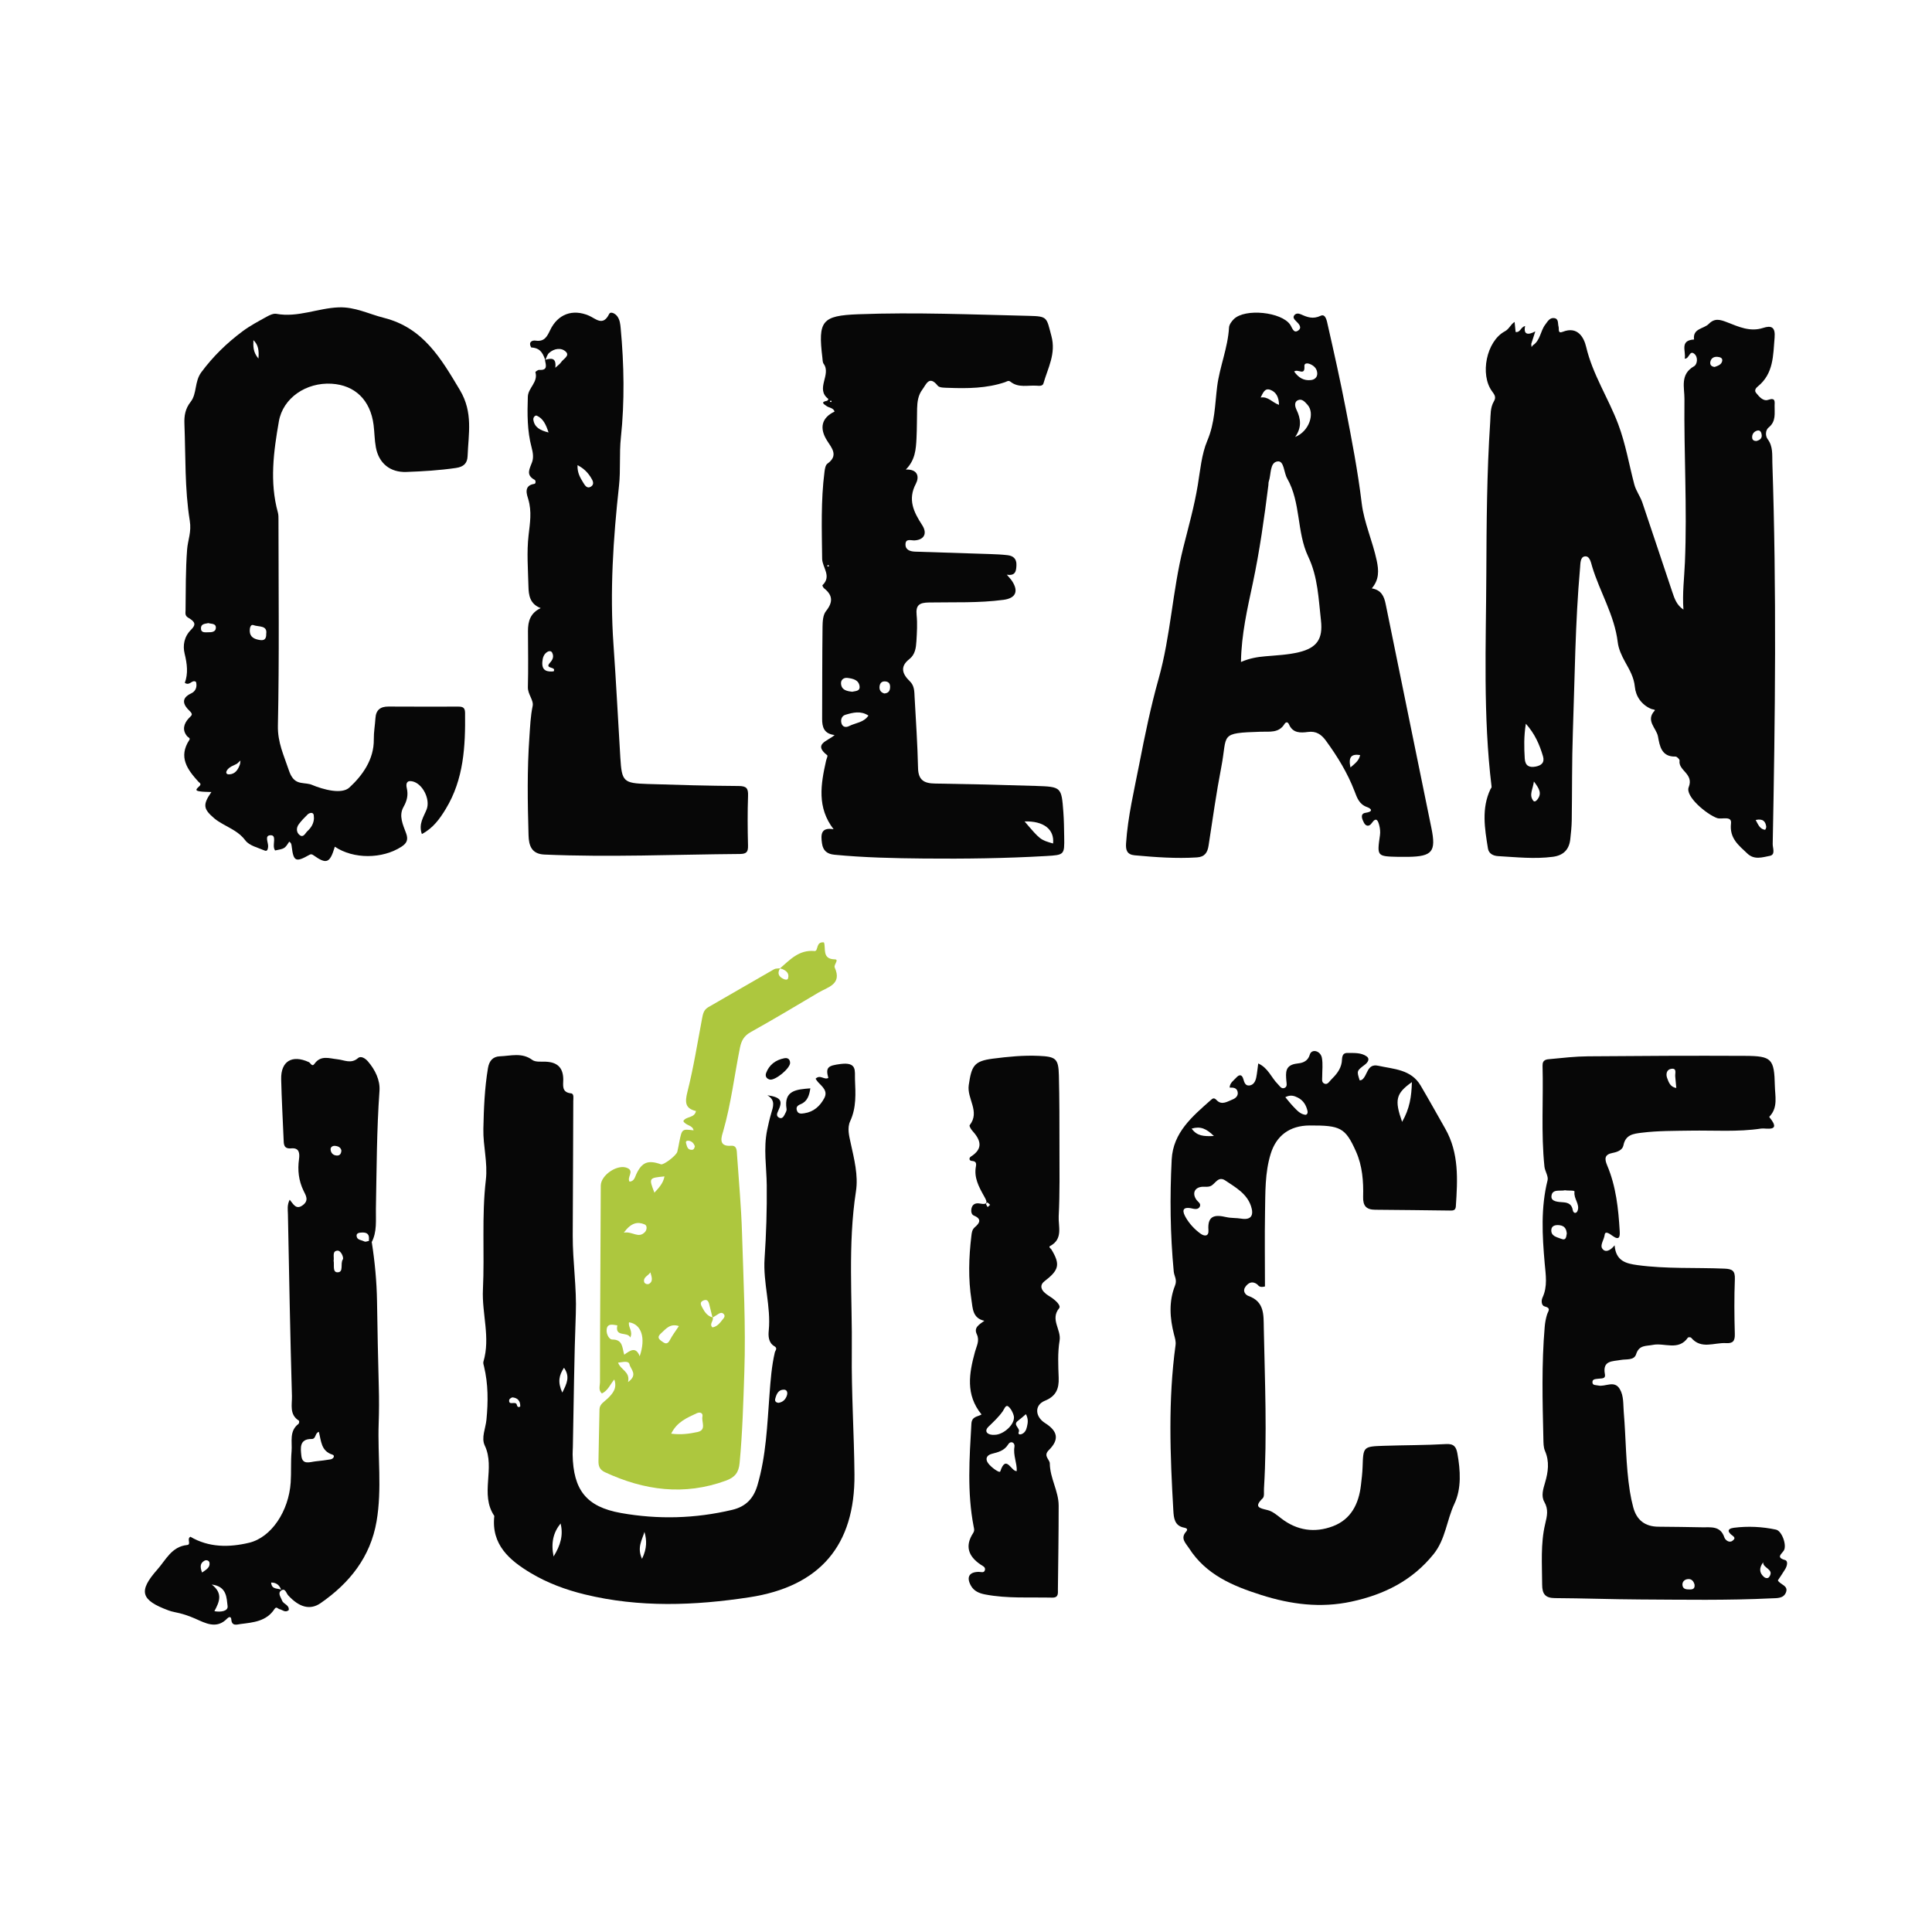
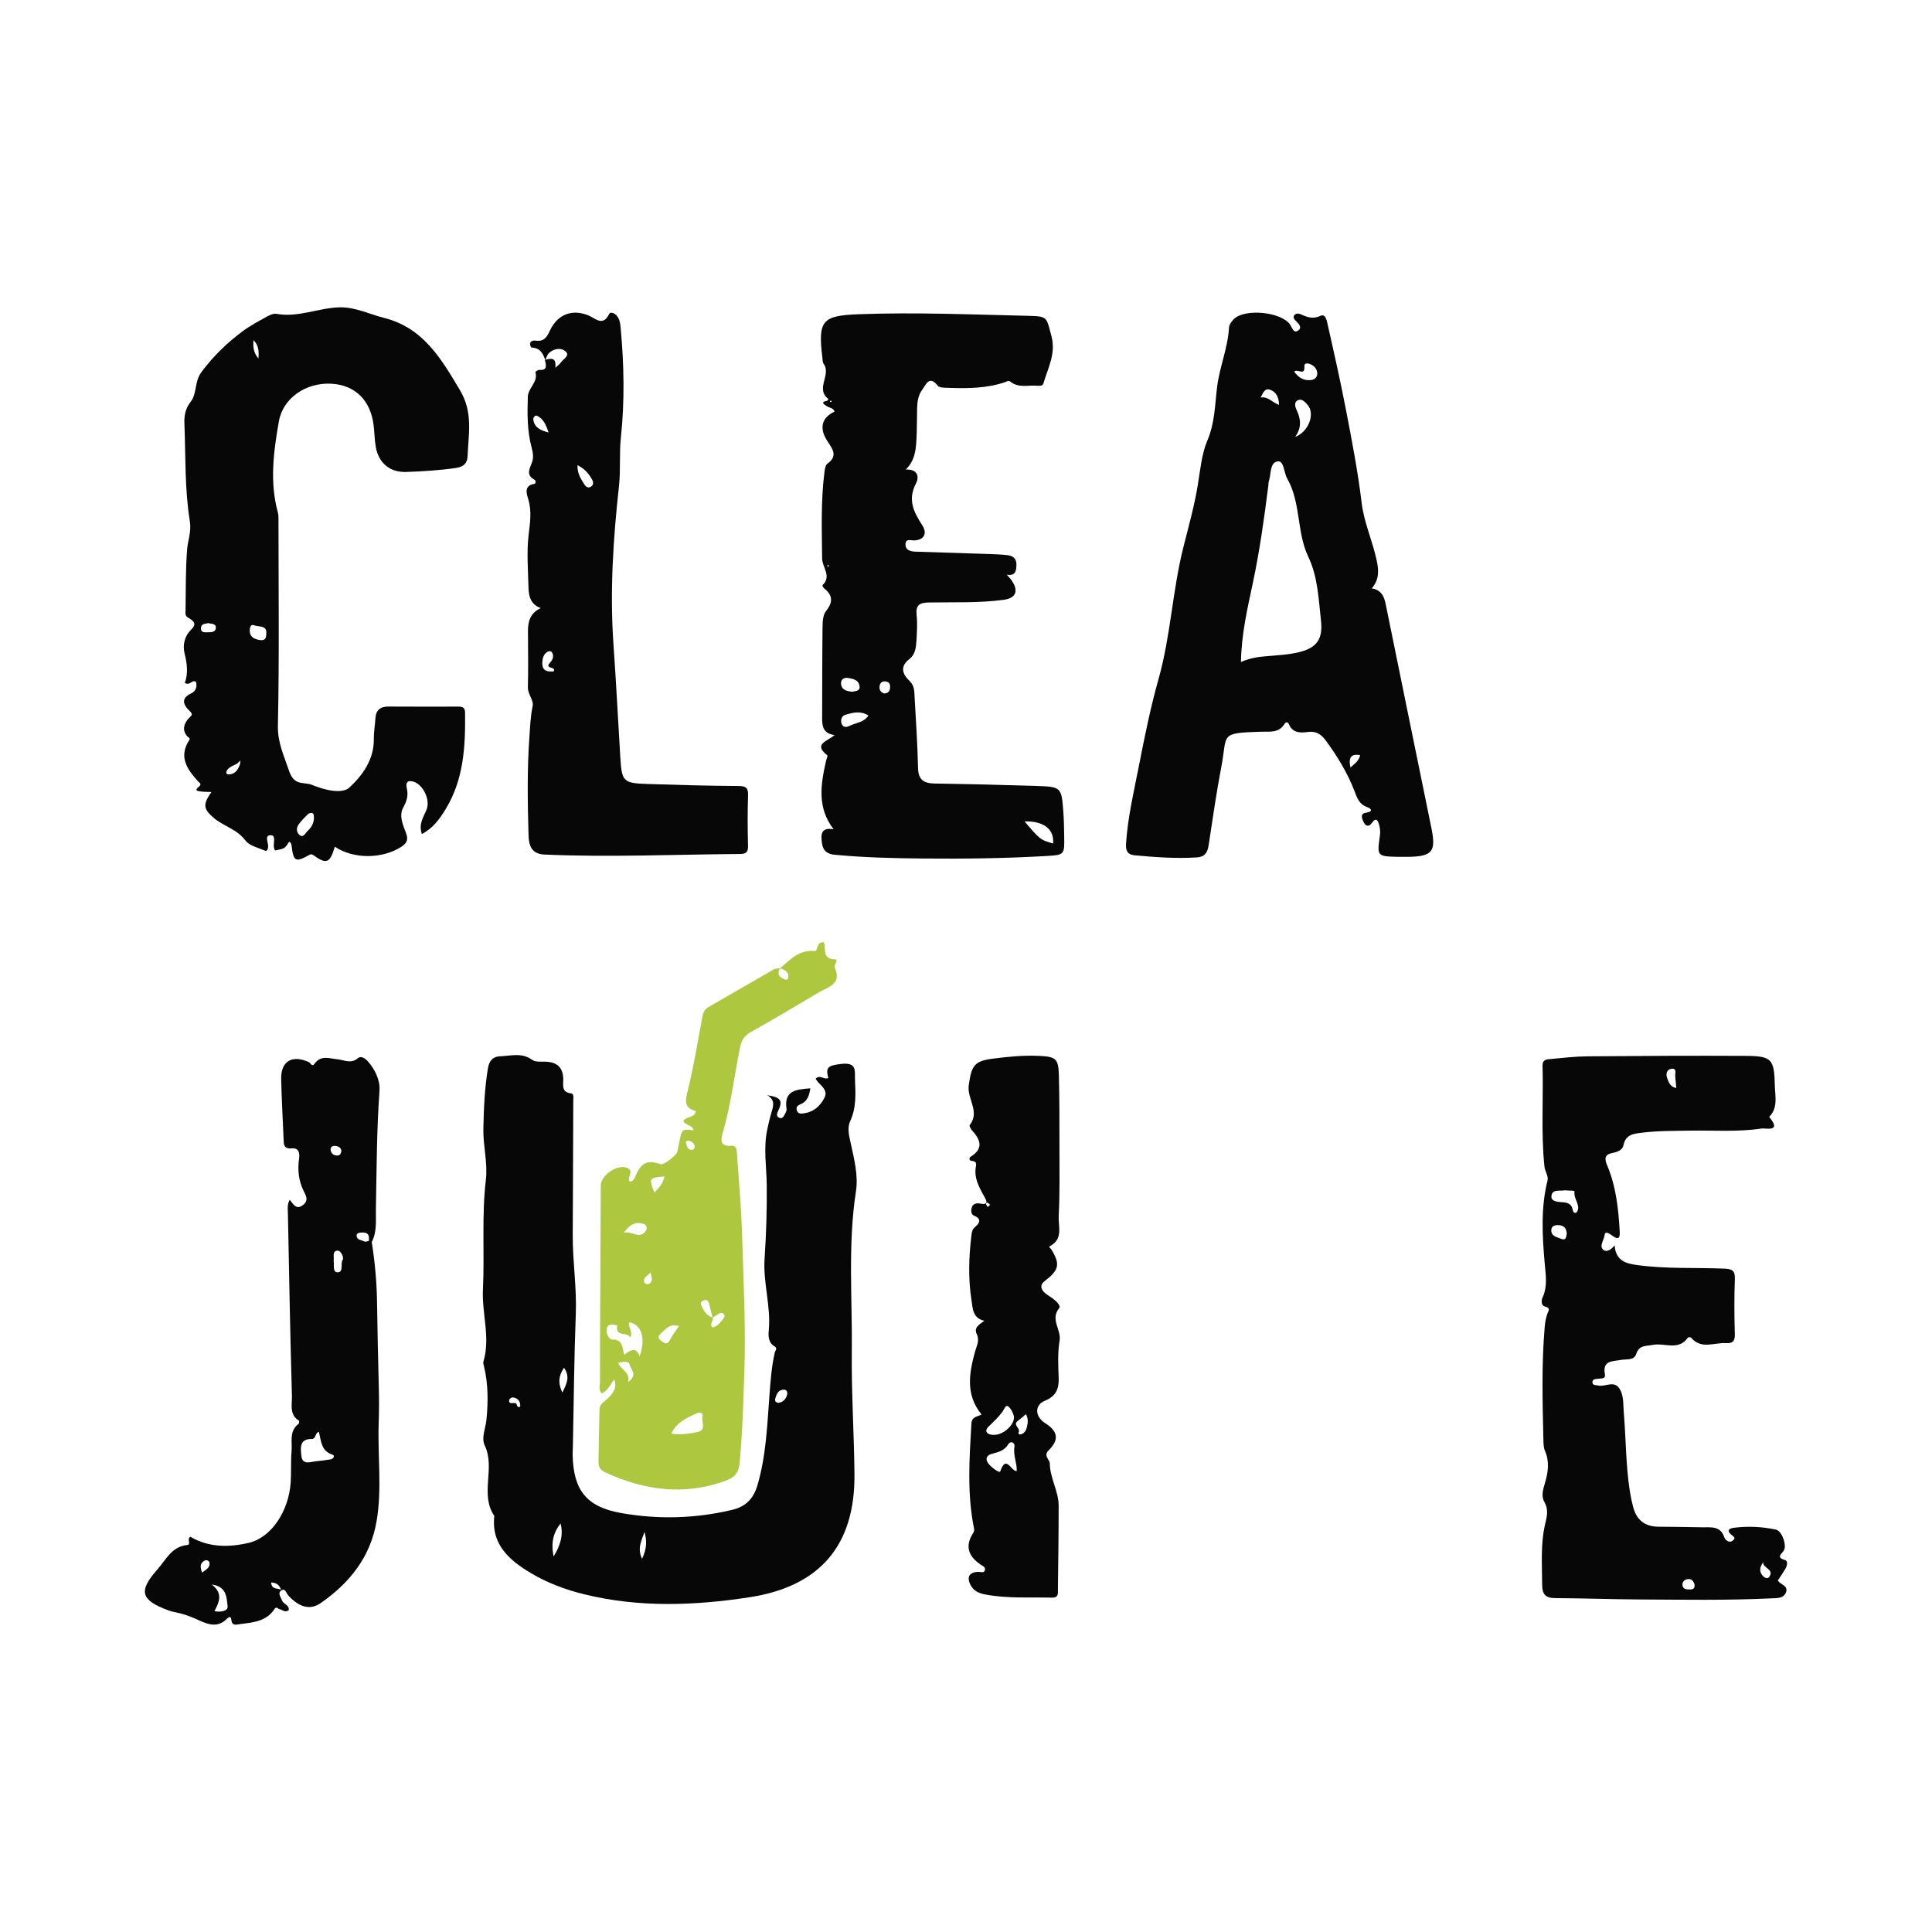
<svg xmlns="http://www.w3.org/2000/svg" version="1.1" id="Layer_1" x="0px" y="0px" width="200px" height="200px" viewBox="0 0 200 200" enable-background="new 0 0 200 200" xml:space="preserve">
  <g>
-     <path fill="#070707" d="M158.675,35.751c0.783-0.503,0.779-1.478,1.288-2.146c0.233-0.305,0.437-0.707,0.873-0.679   c0.553,0.036,0.403,0.553,0.507,0.897c0.068,0.226-0.115,0.744,0.429,0.527c1.551-0.618,2.199,0.594,2.426,1.559   c0.674,2.864,2.3,5.298,3.318,8.001c0.77,2.045,1.118,4.166,1.669,6.249c0.171,0.647,0.61,1.219,0.828,1.86   c1.05,3.082,2.057,6.178,3.101,9.262c0.225,0.664,0.444,1.358,1.154,1.822c-0.123-1.66,0.086-3.274,0.154-4.894   c0.238-5.631-0.11-11.261-0.049-16.891c0.013-1.177-0.49-2.563,0.996-3.404c0.334-0.189,0.444-0.94,0.028-1.283   c-0.513-0.424-0.514,0.531-0.996,0.496c0.159-0.752-0.569-1.891,0.965-1.982c-0.151-1.163,1.003-1.085,1.522-1.611   c0.616-0.625,1.171-0.457,1.928-0.162c1.157,0.451,2.354,1.012,3.693,0.576c0.862-0.281,1.288-0.093,1.196,1.001   c-0.156,1.851-0.095,3.723-1.735,5.055c-0.165,0.134-0.405,0.391-0.184,0.664c0.326,0.402,0.739,0.905,1.259,0.724   c0.767-0.266,0.668,0.196,0.66,0.601c-0.015,0.795,0.169,1.627-0.612,2.256c-0.355,0.285-0.349,0.887-0.113,1.201   c0.578,0.769,0.465,1.627,0.493,2.465c0.442,13.152,0.294,26.305,0.036,39.457c-0.008,0.413,0.313,1.108-0.296,1.225   c-0.754,0.145-1.6,0.45-2.323-0.234c-0.908-0.859-1.876-1.581-1.697-3.127c0.096-0.827-0.962-0.381-1.441-0.549   c-1.069-0.375-3.318-2.245-2.94-3.193c0.564-1.415-1.099-1.704-0.944-2.759c0.018-0.122-0.277-0.419-0.42-0.415   c-1.459,0.046-1.64-1.108-1.814-2.073c-0.157-0.87-1.314-1.64-0.346-2.679c0.113-0.122-0.228-0.125-0.362-0.182   c-1.004-0.43-1.593-1.309-1.686-2.275c-0.098-1.013-0.553-1.763-1.009-2.587c-0.349-0.63-0.679-1.334-0.763-2.036   c-0.337-2.807-1.856-5.199-2.652-7.841c-0.125-0.416-0.238-1.108-0.749-1.05c-0.494,0.057-0.46,0.735-0.5,1.185   c-0.505,5.655-0.546,11.332-0.745,17.001c-0.107,3.049-0.071,6.104-0.117,9.155c-0.01,0.643-0.081,1.286-0.15,1.926   c-0.117,1.083-0.703,1.688-1.809,1.833c-1.894,0.248-3.777,0.036-5.663-0.071c-0.49-0.028-0.963-0.241-1.052-0.792   c-0.332-2.064-0.691-4.137,0.263-6.147c0.043-0.091,0.13-0.108,0.109-0.279c-0.889-7.317-0.572-14.668-0.54-22.007   c0.023-5.243,0.052-10.489,0.402-15.726c0.049-0.726-0.004-1.476,0.385-2.133c0.25-0.421,0.068-0.68-0.186-1.022   c-1.29-1.738-0.591-5.204,1.316-6.221c0.466-0.248,0.582-0.707,1.01-0.973c0.036,0.363,0.07,0.693,0.105,1.042   c0.5,0.079,0.512-0.509,0.984-0.617c-0.189,0.889,0.281,0.97,1.053,0.555c-0.187,0.58-0.303,0.939-0.419,1.299   c0.011,0.108,0.021,0.215,0.031,0.323C158.589,35.87,158.632,35.81,158.675,35.751z M157.955,74.919   c-0.212,1.316-0.182,2.459-0.114,3.607c0.045,0.761,0.475,0.955,1.13,0.83c0.581-0.111,0.956-0.406,0.757-1.076   C159.376,77.095,158.899,75.976,157.955,74.919z M158.789,80.901c-0.111,0.827-0.524,1.378-0.073,1.981   c0.14,0.187,0.323,0.019,0.421-0.104C159.643,82.148,159.352,81.638,158.789,80.901z M177.502,37.987   c0.323-0.119,0.69-0.225,0.776-0.599c0.079-0.342-0.228-0.423-0.486-0.447c-0.394-0.036-0.681,0.156-0.744,0.548   C177,37.787,177.195,37.959,177.502,37.987z M181.838,45.652c0.32-0.092,0.567-0.25,0.534-0.614   c-0.024-0.262-0.145-0.546-0.457-0.465c-0.347,0.09-0.569,0.379-0.53,0.763C181.41,45.577,181.614,45.661,181.838,45.652z    M181.747,84.884c0.268,0.496,0.43,0.942,0.97,1.018c0.028,0.004,0.137-0.214,0.123-0.317   C182.77,85.045,182.514,84.717,181.747,84.884z" />
    <path fill="#070707" d="M79.437,113.38c1.412,0.21,1.62,0.566,1.116,1.629c-0.124,0.262-0.206,0.504,0.063,0.673   c0.29,0.182,0.479-0.032,0.599-0.277c0.094-0.192,0.239-0.416,0.21-0.601c-0.308-1.939,1.025-2.025,2.461-2.14   c-0.107,0.723-0.299,1.356-1,1.639c-0.358,0.145-0.498,0.323-0.389,0.66c0.124,0.382,0.468,0.324,0.76,0.282   c0.975-0.141,1.637-0.745,2.074-1.57c0.392-0.742-0.207-1.181-0.643-1.649c-0.103-0.111-0.18-0.246-0.259-0.358   c0.483-0.468,0.866,0.145,1.319-0.076c-0.304-1.108-0.027-1.281,1.256-1.447c1.759-0.227,1.467,0.727,1.504,1.606   c0.061,1.451,0.154,2.907-0.494,4.304c-0.334,0.72-0.112,1.533,0.052,2.288c0.358,1.643,0.796,3.337,0.543,4.976   c-0.855,5.539-0.367,11.109-0.43,16.653c-0.047,4.203,0.237,8.435,0.275,12.65c0.066,7.347-3.57,11.612-10.887,12.728   c-5.667,0.865-11.377,1.082-17.035-0.297c-1.975-0.481-3.881-1.19-5.6-2.221c-2.175-1.304-4.098-2.927-3.761-5.903   c-1.53-2.256,0.134-4.94-0.988-7.287c-0.386-0.806,0.088-1.777,0.174-2.669c0.181-1.855,0.187-3.689-0.249-5.51   c-0.04-0.166-0.109-0.357-0.064-0.506c0.742-2.489-0.17-4.964-0.051-7.461c0.18-3.775-0.139-7.579,0.301-11.339   c0.213-1.815-0.294-3.523-0.256-5.294c0.045-2.108,0.128-4.205,0.476-6.291c0.126-0.756,0.509-1.199,1.238-1.225   c1.124-0.04,2.276-0.418,3.351,0.375c0.328,0.242,0.91,0.165,1.378,0.183c1.19,0.046,1.819,0.592,1.828,1.834   c0.004,0.59-0.206,1.338,0.813,1.446c0.32,0.034,0.223,0.516,0.223,0.792c-0.01,4.643-0.039,9.285-0.056,13.927   c-0.01,2.701,0.422,5.379,0.318,8.094c-0.176,4.596-0.21,9.198-0.305,13.797c-0.005,0.258-0.028,0.516-0.024,0.774   c0.066,3.678,1.422,5.419,5.003,6.056c3.844,0.684,7.693,0.581,11.514-0.326c1.414-0.336,2.21-1.176,2.61-2.53   c0.909-3.081,1.015-6.265,1.255-9.431c0.11-1.458,0.216-2.912,0.549-4.34c0.047-0.203,0.326-0.42-0.052-0.641   c-0.62-0.362-0.63-1.07-0.577-1.615c0.244-2.513-0.602-4.941-0.432-7.461c0.17-2.524,0.251-5.075,0.224-7.592   c-0.021-1.899-0.352-3.795,0.04-5.697c0.121-0.587,0.254-1.173,0.424-1.747C80.034,114.569,80.312,113.901,79.437,113.38z    M58.032,157.71c-0.766,0.952-1.008,2.018-0.724,3.417C58.033,159.954,58.327,158.905,58.032,157.71z M66.713,158.583   c-0.237,0.817-0.795,1.612-0.251,2.787C66.995,160.266,66.958,159.431,66.713,158.583z M58.207,144.161   c0.503-0.983,0.809-1.665,0.178-2.571C57.871,142.363,57.711,143.057,58.207,144.161z M80.592,145.221   c0.45-0.066,0.746-0.355,0.877-0.794c0.08-0.267,0.009-0.569-0.321-0.57c-0.582-0.002-0.763,0.462-0.892,0.928   C80.187,145.034,80.299,145.192,80.592,145.221z M53.855,145.601c0.022-0.549-0.237-0.878-0.774-0.942   c-0.116-0.014-0.354,0.154-0.368,0.261c-0.087,0.66,0.69,0.048,0.789,0.509C53.522,145.519,53.603,145.771,53.855,145.601z" />
    <path fill="#070707" d="M142.006,60.908c0.988,0.168,1.275,0.821,1.438,1.624c1.572,7.738,3.163,15.471,4.739,23.208   c0.493,2.42,0.082,2.917-2.39,2.96c-0.344,0.006-0.688,0.007-1.031,0c-2.229-0.05-2.22-0.05-1.908-2.246   c0.047-0.329,0.011-0.691-0.075-1.014c-0.115-0.435-0.285-0.941-0.778-0.231c-0.287,0.413-0.625,0.308-0.807-0.042   c-0.176-0.339-0.447-0.937,0.169-1.026c0.81-0.117,0.632-0.422,0.153-0.593c-0.826-0.296-1.034-0.967-1.293-1.641   c-0.728-1.899-1.779-3.611-2.974-5.245c-0.465-0.636-1.007-1.004-1.845-0.891c-0.779,0.105-1.575,0.133-1.97-0.785   c-0.128-0.297-0.336-0.246-0.463-0.038c-0.59,0.962-1.552,0.77-2.432,0.799c-4.386,0.141-3.447,0.224-4.109,3.649   c-0.521,2.697-0.901,5.421-1.318,8.137c-0.112,0.732-0.402,1.173-1.206,1.225c-2.154,0.138-4.294-0.022-6.435-0.217   c-0.806-0.073-0.948-0.542-0.902-1.234c0.185-2.796,0.844-5.515,1.376-8.251c0.573-2.946,1.18-5.896,1.992-8.783   c1.254-4.458,1.431-9.102,2.555-13.583c0.537-2.141,1.141-4.27,1.504-6.478c0.249-1.517,0.394-3.202,0.986-4.598   c0.788-1.858,0.78-3.707,1.018-5.604c0.257-2.043,1.11-4.002,1.228-6.104c0.017-0.303,0.267-0.645,0.501-0.874   c1.162-1.135,4.934-0.739,5.829,0.578c0.198,0.291,0.341,0.904,0.779,0.639c0.53-0.321,0.11-0.737-0.201-1.037   c-0.169-0.163-0.306-0.351-0.166-0.554c0.166-0.239,0.436-0.236,0.695-0.12c0.662,0.297,1.247,0.532,2.049,0.151   c0.526-0.25,0.65,0.581,0.741,0.981c0.646,2.845,1.284,5.693,1.839,8.557c0.636,3.281,1.271,6.554,1.672,9.888   c0.235,1.958,1.129,3.915,1.554,5.925C142.733,59.048,142.788,59.996,142.006,60.908z M128.464,68.528   c0.924-0.399,1.721-0.519,2.537-0.59c1.152-0.101,2.326-0.15,3.443-0.417c1.905-0.455,2.518-1.396,2.301-3.3   c-0.255-2.233-0.31-4.482-1.318-6.599c-1.212-2.548-0.743-5.584-2.184-8.101c-0.348-0.609-0.307-1.846-0.986-1.757   c-0.827,0.108-0.655,1.331-0.912,2.072c-0.041,0.118-0.026,0.256-0.042,0.383c-0.427,3.406-0.903,6.804-1.616,10.165   C129.127,63.023,128.511,65.655,128.464,68.528z M134.074,45.233c1.447-0.564,2.079-2.448,1.273-3.337   c-0.252-0.278-0.556-0.651-0.968-0.474c-0.463,0.199-0.302,0.712-0.162,1.002C134.659,43.347,134.776,44.237,134.074,45.233z    M133.972,38.463c0.453,0.639,0.997,0.973,1.756,0.878c0.393-0.049,0.645-0.311,0.633-0.689c-0.015-0.464-0.31-0.784-0.744-0.963   c-0.269-0.111-0.611-0.114-0.587,0.214C135.107,38.971,134.361,38.138,133.972,38.463z M132.402,41.912   c-0.009-0.834-0.324-1.346-0.906-1.559c-0.567-0.207-0.743,0.31-0.996,0.798C131.289,41.028,131.656,41.637,132.402,41.912z    M139.799,79.446c0.504-0.434,0.887-0.715,1.001-1.283C139.859,78.02,139.576,78.396,139.799,79.446z" />
    <path fill="#070707" d="M43.672,86.341c-0.371-1.062,0.197-1.786,0.494-2.555c0.406-1.053-0.432-2.71-1.512-2.908   c-0.607-0.111-0.634,0.319-0.543,0.71c0.166,0.713,0.024,1.305-0.342,1.952c-0.518,0.915-0.045,1.852,0.273,2.725   c0.24,0.658,0.072,1.028-0.482,1.386c-1.985,1.286-4.975,1.299-6.899-0.001c-0.511,1.711-0.855,1.852-2.219,0.88   c-0.172-0.122-0.269-0.119-0.437-0.024c-1.381,0.782-1.621,0.667-1.803-0.831c-0.025-0.207-0.036-0.431-0.267-0.54   c-0.46,0.712-0.46,0.712-1.46,0.907c-0.036-0.077-0.082-0.151-0.104-0.232c-0.125-0.468,0.248-1.332-0.318-1.346   c-0.74-0.018-0.248,0.769-0.298,1.206c-0.026,0.225-0.082,0.496-0.352,0.38c-0.699-0.302-1.595-0.502-2.002-1.049   c-0.64-0.86-1.512-1.219-2.351-1.706c-0.295-0.172-0.595-0.348-0.854-0.568c-1.166-0.988-1.222-1.423-0.312-2.737   c-0.447-0.023-0.848-0.007-1.235-0.074c-0.403-0.07-0.427-0.158-0.025-0.517c0.286-0.255,0.011-0.37-0.077-0.467   c-1.151-1.267-2.108-2.561-0.946-4.336c0.127-0.195-0.12-0.255-0.22-0.372c-0.56-0.655-0.338-1.32,0.14-1.849   c0.291-0.322,0.539-0.373,0.079-0.809c-0.61-0.579-0.922-1.275,0.198-1.791c0.448-0.206,0.638-0.671,0.491-1.186   c-0.422-0.288-0.624,0.453-1.159,0.101c0.363-0.966,0.24-1.968-0.017-3.019c-0.206-0.845-0.064-1.76,0.676-2.494   c0.524-0.52,0.423-0.813-0.308-1.235c-0.362-0.209-0.276-0.499-0.273-0.75c0.026-2.105,0.001-4.217,0.162-6.313   c0.076-0.986,0.467-1.79,0.275-2.975c-0.532-3.287-0.423-6.678-0.554-10.028c-0.032-0.819,0.077-1.556,0.643-2.276   c0.673-0.856,0.38-2.087,1.109-3.069c1.223-1.649,2.653-3.033,4.273-4.24c0.784-0.584,1.663-1.043,2.521-1.52   c0.293-0.163,0.676-0.337,0.977-0.282c2.215,0.403,4.274-0.586,6.438-0.671c1.695-0.066,3.132,0.694,4.687,1.085   c4.064,1.023,5.904,4.181,7.872,7.482c1.383,2.319,0.88,4.525,0.794,6.833c-0.028,0.749-0.416,1.109-1.198,1.224   c-1.706,0.251-3.42,0.352-5.137,0.415c-1.684,0.062-2.858-0.895-3.162-2.556c-0.139-0.758-0.138-1.54-0.234-2.307   c-0.323-2.566-1.919-4.126-4.347-4.271c-2.628-0.156-5.034,1.468-5.458,3.894c-0.548,3.129-0.974,6.285-0.102,9.443   c0.067,0.243,0.059,0.512,0.06,0.769c0.003,7.094,0.091,14.191-0.059,21.282c-0.037,1.767,0.618,3.078,1.13,4.619   c0.513,1.545,1.305,1.238,2.195,1.449c0.042,0.01,0.083,0.023,0.123,0.04c1.311,0.551,3.171,1.025,3.951,0.306   c1.322-1.218,2.561-2.885,2.529-4.999c-0.011-0.726,0.125-1.453,0.169-2.181c0.053-0.859,0.523-1.207,1.347-1.203   c2.407,0.01,4.814,0.014,7.22,0.006c0.452-0.001,0.704,0.084,0.711,0.632c0.041,3.465-0.127,6.885-1.998,9.96   C45.53,84.758,44.84,85.724,43.672,86.341z M32.501,84.709c-0.029-0.199,0.037-0.465-0.193-0.548   c-0.121-0.044-0.345,0.037-0.448,0.138c-0.332,0.322-0.657,0.658-0.931,1.028c-0.289,0.39-0.254,0.872,0.115,1.138   c0.379,0.274,0.563-0.229,0.785-0.431C32.208,85.686,32.478,85.254,32.501,84.709z M27.559,65.609   c0.136-0.9-0.797-0.698-1.306-0.891c-0.358-0.135-0.406,0.383-0.399,0.618c0.018,0.626,0.5,0.835,1.036,0.916   C27.264,66.31,27.582,66.245,27.559,65.609z M21.571,64.504c-0.332,0.074-0.76,0.06-0.768,0.521   c-0.009,0.524,0.445,0.421,0.762,0.427c0.343,0.006,0.772-0.03,0.782-0.465C22.357,64.513,21.872,64.605,21.571,64.504z    M24.891,78.728c-0.209,0.188-0.292,0.291-0.399,0.353c-0.177,0.103-0.377,0.167-0.555,0.269c-0.58,0.331-0.688,0.827-0.218,0.812   c0.63-0.02,0.93-0.494,1.12-1.038C24.865,79.052,24.861,78.969,24.891,78.728z M26.753,37.117c0.074-0.841-0.018-1.426-0.52-1.906   C26.212,35.825,26.179,36.442,26.753,37.117z" />
-     <path fill="#070707" d="M130.948,133.174c-0.619,0.161-0.665-0.124-0.823-0.236c-0.507-0.358-0.903-0.146-1.207,0.278   c-0.314,0.438,0.011,0.832,0.333,0.946c1.656,0.587,1.55,1.966,1.576,3.3c0.111,5.545,0.356,11.089,0.019,16.635   c-0.021,0.342,0.061,0.817-0.128,1.001c-0.937,0.913-0.362,1.02,0.498,1.225c0.511,0.122,0.977,0.52,1.413,0.858   c1.639,1.269,3.471,1.525,5.35,0.815c1.877-0.71,2.676-2.312,2.902-4.228c0.076-0.64,0.153-1.282,0.175-1.925   c0.069-2.083,0.059-2.102,2.196-2.174c2.149-0.073,4.301-0.055,6.446-0.181c0.817-0.048,1.047,0.305,1.168,0.965   c0.324,1.767,0.432,3.651-0.303,5.209c-0.806,1.709-0.918,3.677-2.152,5.212c-2.212,2.752-5.126,4.196-8.508,4.924   c-3.191,0.688-6.25,0.295-9.326-0.68c-2.97-0.941-5.736-2.103-7.497-4.857c-0.328-0.512-0.922-1.003-0.299-1.7   c0.227-0.254,0.06-0.371-0.186-0.416c-1.019-0.185-1.088-1.018-1.132-1.777c-0.33-5.709-0.552-11.419,0.228-17.113   c0.055-0.402-0.061-0.735-0.158-1.111c-0.437-1.688-0.551-3.424,0.103-5.057c0.246-0.615-0.085-0.977-0.13-1.448   c-0.368-3.862-0.411-7.73-0.214-11.598c0.143-2.817,2.149-4.473,4.052-6.166c0.19-0.169,0.33-0.28,0.603,0.012   c0.527,0.563,1.123,0.137,1.657-0.075c0.315-0.125,0.606-0.384,0.513-0.792c-0.095-0.422-0.455-0.446-0.825-0.432   c0.016-0.496,0.416-0.732,0.69-1.038c0.303-0.339,0.59-0.341,0.729,0.161c0.096,0.345,0.215,0.72,0.648,0.655   c0.428-0.064,0.612-0.449,0.689-0.84c0.089-0.448,0.13-0.905,0.203-1.437c1.034,0.46,1.356,1.477,2.037,2.147   c0.201,0.197,0.374,0.555,0.728,0.364c0.259-0.139,0.166-0.461,0.147-0.702c-0.07-0.875-0.154-1.653,1.117-1.801   c0.38-0.044,1.07-0.114,1.307-0.918c0.189-0.643,1.12-0.419,1.257,0.342c0.111,0.622,0.029,1.28,0.03,1.922   c0.001,0.252-0.077,0.561,0.172,0.706c0.357,0.208,0.537-0.164,0.725-0.352c0.516-0.516,1.001-1.049,1.125-1.831   c0.059-0.372-0.049-0.974,0.593-0.965c0.679,0.009,1.419-0.052,1.993,0.362c0.362,0.261,0.097,0.633-0.191,0.851   c-0.849,0.643-0.855,0.635-0.537,1.628c0.081-0.021,0.176-0.023,0.239-0.069c0.6-0.438,0.497-1.707,1.685-1.446   c1.612,0.353,3.396,0.372,4.382,2.045c0.87,1.478,1.703,2.977,2.551,4.468c1.442,2.533,1.279,5.284,1.097,8.04   c-0.029,0.444-0.305,0.439-0.617,0.435c-2.58-0.03-5.159-0.066-7.739-0.083c-0.916-0.006-1.269-0.403-1.242-1.34   c0.045-1.595-0.079-3.209-0.733-4.678c-1.114-2.504-1.64-2.715-4.797-2.705c-2.074,0.006-3.46,1.051-4.042,2.945   c-0.603,1.962-0.545,3.995-0.583,6.01C130.911,128.042,130.948,130.62,130.948,133.174z M123.269,125.074   c-0.928-0.154-0.891,0.336-0.485,1.014c0.378,0.632,0.877,1.165,1.469,1.602c0.461,0.34,0.895,0.291,0.845-0.353   c-0.117-1.518,0.675-1.613,1.838-1.343c0.497,0.116,1.028,0.073,1.535,0.157c1.111,0.185,1.321-0.403,1.04-1.27   c-0.429-1.32-1.6-1.958-2.663-2.674c-0.748-0.504-1.024,0.344-1.515,0.567c-0.295,0.134-0.579,0.061-0.87,0.081   c-0.794,0.055-1.07,0.67-0.621,1.329c0.162,0.238,0.531,0.407,0.351,0.742C124.029,125.234,123.682,125.171,123.269,125.074z    M145.146,116.134c0.783-1.362,0.978-2.633,1.011-4.113C144.501,113.194,144.34,113.859,145.146,116.134z M133.056,113.581   c0.291,0.344,0.541,0.674,0.827,0.969c0.351,0.362,0.69,0.774,1.226,0.852c0.198,0.029,0.285-0.205,0.249-0.369   c-0.133-0.604-0.422-1.109-1.002-1.405C133.971,113.432,133.587,113.305,133.056,113.581z M125.662,117.597   c-0.783-0.763-1.382-1.033-2.303-0.765C123.903,117.593,124.58,117.651,125.662,117.597z" />
    <path fill="#070707" d="M104.225,59.49c0.222,0.267,0.405,0.448,0.543,0.658c0.697,1.066,0.381,1.777-0.88,1.946   c-2.566,0.344-5.153,0.23-7.73,0.275c-0.98,0.017-1.375,0.262-1.27,1.297c0.091,0.893,0.033,1.806-0.021,2.706   c-0.041,0.684-0.131,1.391-0.733,1.859c-1.015,0.788-0.705,1.565,0.042,2.283c0.499,0.48,0.472,1.074,0.504,1.658   c0.137,2.447,0.301,4.893,0.356,7.342c0.028,1.241,0.625,1.58,1.737,1.597c3.482,0.053,6.964,0.136,10.445,0.248   c2.659,0.086,2.668,0.113,2.862,2.72c0.064,0.857,0.072,1.718,0.086,2.578c0.029,1.829,0.024,1.848-1.875,1.958   c-4.209,0.243-8.422,0.298-12.638,0.259c-3.096-0.029-6.188-0.095-9.273-0.393c-0.761-0.073-1.178-0.423-1.286-1.17   c-0.131-0.903-0.13-1.699,1.201-1.468c-1.742-2.254-1.325-4.661-0.782-7.081c0.044-0.196,0.196-0.516,0.131-0.567   c-1.501-1.181,0.003-1.448,0.757-2.104c-1.101-0.127-1.297-0.827-1.293-1.67c0.014-3.182,0.003-6.364,0.042-9.545   c0.007-0.546,0.045-1.222,0.354-1.609c0.738-0.923,0.722-1.641-0.194-2.366c-0.091-0.072-0.196-0.294-0.171-0.317   c0.99-0.939-0.02-1.837-0.03-2.749c-0.034-3.007-0.141-6.02,0.246-9.016c0.037-0.287,0.101-0.681,0.298-0.82   c1.168-0.829,0.464-1.608-0.026-2.373c-0.836-1.307-0.577-2.381,0.769-3.022c-0.132-0.393-0.548-0.375-0.82-0.564   c-0.317-0.22-0.656-0.417,0.044-0.554c0.057-0.011,0.095-0.118,0.142-0.181c-1.4-1.041,0.327-2.514-0.498-3.646   c-0.114-0.157-0.104-0.412-0.13-0.625c-0.465-3.82-0.056-4.36,3.715-4.503c5.891-0.223,11.78,0.031,17.669,0.166   c1.961,0.045,1.808,0.161,2.325,2.088c0.493,1.837-0.37,3.308-0.825,4.907c-0.082,0.287-0.439,0.255-0.679,0.236   c-0.918-0.07-1.902,0.251-2.727-0.408c-0.224-0.179-0.382-0.022-0.572,0.043c-1.909,0.644-3.885,0.659-5.865,0.586   c-0.379-0.014-0.923,0.004-1.103-0.222c-0.894-1.125-1.208-0.1-1.592,0.404c-0.426,0.559-0.525,1.259-0.541,1.956   c-0.024,1.032-0.011,2.065-0.063,3.095c-0.057,1.117-0.128,2.244-1.104,3.223c1.289-0.045,1.393,0.801,1.039,1.47   c-0.87,1.646-0.214,2.949,0.647,4.275c0.55,0.846,0.241,1.515-0.752,1.59c-0.396,0.03-0.975-0.246-0.97,0.436   c0.005,0.572,0.513,0.716,1.029,0.731c2.579,0.079,5.157,0.16,7.736,0.248c0.601,0.021,1.204,0.047,1.801,0.117   c0.578,0.067,0.941,0.362,0.92,1.017C105.201,59.105,105.13,59.638,104.225,59.49z M109.013,87.318   c0.158-1.463-0.982-2.347-2.948-2.283C107.687,86.936,107.687,86.936,109.013,87.318z M89.901,74.075   c-0.813-0.526-1.606-0.31-2.377-0.083c-0.371,0.109-0.51,0.469-0.428,0.835c0.1,0.448,0.473,0.507,0.806,0.335   C88.56,74.822,89.409,74.808,89.901,74.075z M88.226,71.609c0.293-0.082,0.822-0.03,0.757-0.567   c-0.082-0.67-0.705-0.795-1.253-0.865c-0.381-0.049-0.697,0.189-0.668,0.594C87.11,71.417,87.623,71.547,88.226,71.609z    M91.535,71.787c0.338-0.018,0.556-0.176,0.597-0.521c0.044-0.368-0.03-0.682-0.473-0.726c-0.346-0.034-0.557,0.146-0.604,0.488   C91.003,71.407,91.158,71.671,91.535,71.787z M86.08,41.51c-0.028-0.014-0.062-0.045-0.082-0.038   c-0.116,0.043-0.117,0.1-0.004,0.149c0.02,0.008,0.063-0.015,0.082-0.036C86.089,41.571,86.078,41.535,86.08,41.51z M85.803,58.533   c-0.027-0.014-0.062-0.046-0.081-0.039c-0.113,0.048-0.113,0.108-0.001,0.158c0.018,0.008,0.062-0.017,0.079-0.039   C85.813,58.596,85.802,58.561,85.803,58.533z" />
    <path fill="#070707" d="M167.146,128.915c0.12,1.643,1.208,1.891,2.366,2.049c2.992,0.407,6.009,0.237,9.013,0.365   c0.811,0.034,1.101,0.225,1.067,1.089c-0.073,1.889-0.058,3.783-0.004,5.673c0.021,0.728-0.194,0.993-0.916,0.948   c-1.22-0.076-2.563,0.684-3.608-0.562c-0.05-0.059-0.294-0.063-0.33-0.011c-0.972,1.406-2.425,0.513-3.635,0.756   c-0.696,0.14-1.421-0.009-1.726,0.96c-0.212,0.673-1.019,0.492-1.587,0.598c-0.856,0.161-1.916,0.029-1.648,1.477   c0.098,0.53-0.392,0.416-0.711,0.47c-0.232,0.04-0.58,0.011-0.579,0.355c0.001,0.354,0.351,0.286,0.583,0.342   c0.743,0.179,1.675-0.586,2.244,0.362c0.431,0.718,0.348,1.59,0.416,2.394c0.232,2.738,0.203,5.497,0.634,8.22   c0.087,0.549,0.203,1.097,0.347,1.634c0.355,1.333,1.226,2.004,2.619,2.01c1.504,0.006,3.008,0.036,4.512,0.061   c0.911,0.015,1.894-0.174,2.3,1.042c0.089,0.266,0.492,0.613,0.841,0.355c0.467-0.345,0.023-0.473-0.22-0.723   c-0.438-0.451,0.058-0.585,0.369-0.625c1.461-0.184,2.924-0.115,4.359,0.193c0.618,0.133,1.142,1.632,0.81,2.162   c-0.239,0.38-0.838,0.708,0.129,0.988c0.334,0.097,0.207,0.611,0.024,0.919c-0.239,0.404-0.513,0.789-0.771,1.183   c0.231,0.459,1.139,0.525,0.828,1.27c-0.261,0.625-0.951,0.563-1.47,0.589c-4.553,0.224-9.11,0.14-13.665,0.117   c-2.922-0.015-5.844-0.125-8.766-0.14c-1.003-0.005-1.325-0.422-1.328-1.389c-0.007-2.106-0.176-4.23,0.313-6.289   c0.196-0.826,0.363-1.488-0.089-2.281c-0.351-0.617-0.117-1.336,0.08-2.008c0.318-1.084,0.471-2.162-0.009-3.265   c-0.164-0.377-0.158-0.844-0.168-1.272c-0.091-3.867-0.194-7.735,0.139-11.596c0.036-0.423,0.116-0.85,0.241-1.255   c0.11-0.357,0.458-0.663-0.245-0.838c-0.35-0.087-0.368-0.608-0.227-0.91c0.548-1.173,0.332-2.357,0.226-3.574   c-0.25-2.864-0.412-5.731,0.3-8.576c0.105-0.418-0.274-0.935-0.324-1.418c-0.362-3.472-0.1-6.958-0.196-10.436   c-0.019-0.673,0.45-0.661,0.839-0.698c1.282-0.124,2.569-0.27,3.855-0.28c5.415-0.045,10.831-0.074,16.246-0.047   c2.795,0.014,3.047,0.29,3.108,3.119c0.023,1.037,0.32,2.158-0.477,3.077c-0.067,0.077-0.14,0.095-0.063,0.189   c1.269,1.536-0.401,1.069-0.866,1.139c-2.431,0.368-4.889,0.175-7.337,0.216c-1.676,0.028-3.351,0.008-5.021,0.214   c-0.883,0.109-1.692,0.192-1.913,1.315c-0.095,0.482-0.632,0.686-1.107,0.775c-0.853,0.159-0.868,0.601-0.573,1.298   c0.916,2.167,1.16,4.472,1.296,6.792c0.033,0.56-0.015,1.024-0.747,0.495c-0.243-0.176-0.754-0.565-0.809-0.11   c-0.059,0.495-0.472,1.036-0.277,1.382C166.117,129.695,166.653,129.531,167.146,128.915z M162.012,123.215   c-0.483,0.121-1.347-0.18-1.408,0.621c-0.044,0.574,0.726,0.588,1.231,0.625c0.527,0.039,0.878,0.222,0.977,0.802   c0.061,0.358,0.369,0.399,0.496,0.081c0.272-0.681-0.421-1.253-0.315-1.974C163.022,123.188,162.397,123.287,162.012,123.215z    M162.193,127.699c-0.032-0.356-0.139-0.79-0.736-0.864c-0.408-0.05-0.844,0.021-0.867,0.492c-0.03,0.645,0.558,0.732,1.03,0.917   C162.071,128.421,162.126,128.16,162.193,127.699z M173.529,112.628c-0.041-0.454-0.072-0.825-0.109-1.196   c-0.034-0.334,0.216-0.906-0.452-0.78c-0.438,0.083-0.536,0.542-0.387,0.944C172.744,112.039,172.906,112.53,173.529,112.628z    M182.524,161.725c-0.434,0.591-0.412,1.082,0.067,1.507c0.173,0.154,0.427,0.198,0.56,0.006   C183.715,162.429,182.461,162.342,182.524,161.725z M175.416,164.026c-0.084-0.295-0.262-0.586-0.662-0.561   c-0.389,0.024-0.642,0.303-0.58,0.674c0.071,0.42,0.482,0.399,0.814,0.399C175.273,164.536,175.474,164.418,175.416,164.026z" />
    <path fill="#070707" d="M56.445,37.28c-0.307-0.936-0.668-1.262-1.452-1.312l-0.004,0.005c-0.314-0.544,0.066-0.77,0.464-0.711   c0.909,0.135,1.186-0.437,1.495-1.083c0.799-1.676,2.34-2.225,4.023-1.501c0.697,0.3,1.44,1.14,2.084-0.167   c0.153-0.31,0.636-0.056,0.851,0.241c0.259,0.358,0.306,0.788,0.346,1.222c0.35,3.776,0.42,7.574,0.021,11.327   c-0.179,1.679-0.012,3.331-0.195,4.998c-0.599,5.457-0.959,10.931-0.57,16.431c0.276,3.9,0.469,7.807,0.709,11.71   c0.152,2.472,0.31,2.638,2.829,2.718c3.135,0.099,6.272,0.191,9.408,0.208c0.811,0.004,1.012,0.224,0.984,1.007   c-0.061,1.717-0.047,3.439-0.004,5.157c0.017,0.657-0.146,0.869-0.843,0.874c-6.745,0.05-13.488,0.354-20.235,0.059   c-1.336-0.058-1.611-0.93-1.642-2.002c-0.098-3.395-0.152-6.791,0.09-10.181c0.076-1.064,0.112-2.13,0.336-3.196   c0.126-0.597-0.513-1.21-0.494-1.948c0.051-1.932,0.017-3.867,0.009-5.801c-0.004-0.999,0.23-1.871,1.319-2.384   c-1.133-0.428-1.248-1.343-1.27-2.256c-0.043-1.761-0.188-3.542,0.013-5.28c0.146-1.271,0.349-2.456-0.03-3.73   c-0.14-0.472-0.519-1.426,0.627-1.594c0.173-0.025,0.152-0.357,0.031-0.421c-0.954-0.503-0.506-1.156-0.264-1.832   c0.176-0.492,0.084-1.012-0.052-1.523c-0.46-1.724-0.447-3.485-0.388-5.25c0.031-0.917,1.094-1.511,0.782-2.539   c-0.012-0.039,0.261-0.244,0.391-0.235c0.943,0.068,0.682-0.53,0.599-1.035c0.625-0.18,1.204-0.282,1.072,0.815   c0.293-0.273,0.482-0.393,0.592-0.564c0.227-0.351,0.938-0.674,0.502-1.095c-0.469-0.453-1.207-0.35-1.737,0.122   C56.646,36.711,56.574,37.027,56.445,37.28z M59.786,48.155c-0.037,0.791,0.28,1.296,0.584,1.797   c0.169,0.28,0.398,0.668,0.782,0.436c0.446-0.269,0.192-0.675-0.008-0.993C60.829,48.897,60.425,48.483,59.786,48.155z    M57.311,69.499c0.324-0.538-1.003-0.208-0.377-0.894c0.29-0.318,0.424-0.641,0.226-1.038c-0.089-0.179-0.286-0.196-0.444-0.113   c-0.43,0.225-0.545,0.651-0.575,1.081C56.075,69.473,56.677,69.559,57.311,69.499z M56.786,44.77   c-0.271-0.822-0.55-1.432-1.205-1.735c-0.185-0.085-0.401,0.188-0.37,0.406C55.319,44.226,55.892,44.546,56.786,44.77z" />
    <path fill="#070707" d="M38.489,128.616c0.317,2.012,0.506,4.035,0.54,6.073c0.049,2.966,0.1,5.933,0.184,8.898   c0.036,1.253,0.03,2.558-0.012,3.755c-0.118,3.379,0.358,6.781-0.218,10.141c-0.635,3.701-2.795,6.397-5.795,8.473   c-1.105,0.765-2.235,0.416-3.358-0.809c-0.203-0.222-0.302-0.791-0.723-0.497c-0.396,0.277-0.024,0.706,0.097,1.043   c0.136,0.378,0.767,0.437,0.685,0.987c-0.364,0.302-0.641-0.033-0.952-0.099c-0.165-0.035-0.323-0.323-0.521-0.018   c-0.827,1.279-2.193,1.39-3.509,1.554c-0.348,0.043-0.911,0.271-0.961-0.465c-0.025-0.371-0.285-0.256-0.428-0.105   c-1.1,1.155-2.294,0.458-3.321,0.008c-0.702-0.308-1.386-0.529-2.12-0.67c-0.21-0.04-0.419-0.098-0.619-0.171   c-2.891-1.066-3.172-1.982-1.162-4.247c0.876-0.987,1.47-2.365,3.071-2.528c0.473-0.048-0.072-0.651,0.347-0.854   c1.902,1.124,4.008,1.112,6.067,0.622c2.32-0.553,4.111-3.284,4.311-6.238c0.072-1.071-0.002-2.154,0.091-3.223   c0.085-0.978-0.276-2.094,0.726-2.854c0.063-0.048,0.082-0.295,0.042-0.32c-1.024-0.628-0.705-1.686-0.729-2.552   c-0.18-6.276-0.293-12.553-0.416-18.83c-0.009-0.459-0.102-0.938,0.184-1.496c0.373,0.441,0.655,1.099,1.37,0.554   c0.653-0.498,0.288-1.014,0.061-1.485c-0.505-1.048-0.624-2.129-0.467-3.264c0.084-0.612,0.029-1.197-0.793-1.121   c-0.821,0.076-0.781-0.452-0.803-0.974c-0.087-2.062-0.202-4.124-0.25-6.187c-0.043-1.861,1.125-2.56,2.86-1.769   c0.19,0.087,0.33,0.543,0.592,0.172c0.65-0.918,1.542-0.548,2.358-0.465c0.728,0.074,1.42,0.511,2.152-0.126   c0.294-0.256,0.752,0.037,1.015,0.342c0.754,0.876,1.279,1.946,1.2,3.054c-0.29,4.066-0.293,8.135-0.371,12.204   c-0.023,1.172,0.142,2.39-0.458,3.498c-0.328-0.004-0.261-0.234-0.257-0.435c0.01-0.525-0.337-0.621-0.755-0.6   c-0.249,0.012-0.572,0.048-0.526,0.379c0.056,0.406,0.493,0.385,0.779,0.536C37.956,128.645,38.272,128.254,38.489,128.616z    M33.008,148.223c-0.435,0.129-0.266,0.745-0.747,0.74c-1.302-0.014-1.142,0.971-1.064,1.734c0.103,1.004,0.905,0.634,1.501,0.576   c0.507-0.049,1.014-0.115,1.517-0.199c0.319-0.053,0.492-0.399,0.198-0.491C33.227,150.211,33.25,149.151,33.008,148.223z    M22.194,166.788c0.627,0.118,1.436,0.017,1.366-0.53c-0.107-0.831-0.057-2.032-1.64-2.228   C23.116,164.944,22.7,165.846,22.194,166.788z M34.537,130.509c0.091,0.437-0.141,1.202,0.403,1.2   c0.682-0.003,0.252-0.897,0.553-1.341c0.114-0.168-0.188-0.929-0.56-0.902C34.351,129.507,34.617,130.128,34.537,130.509z    M20.918,162.789c0.436-0.31,0.852-0.524,0.766-1.028c-0.033-0.193-0.295-0.323-0.523-0.195   C20.7,161.824,20.702,162.219,20.918,162.789z M35.34,119.102c-0.06-0.319-0.331-0.465-0.693-0.483   c-0.243-0.012-0.436,0.151-0.425,0.357c0.019,0.359,0.238,0.62,0.63,0.644C35.141,119.638,35.317,119.488,35.34,119.102z    M29.104,164.572c-0.171-0.466-0.475-0.746-1.036-0.749C28.124,164.59,28.747,164.379,29.104,164.572z" />
    <path fill="#ADC73E" d="M80.733,100.256c1.043-0.896,1.976-1.957,3.584-1.806c0.429,0.04,0.096-0.999,0.975-0.894   c0.232,0.582-0.241,1.734,1.126,1.756c0.484,0.008-0.137,0.558-0.008,0.846c0.787,1.746-0.715,2.018-1.688,2.598   c-2.324,1.384-4.65,2.769-7.011,4.088c-0.682,0.381-0.962,0.879-1.107,1.598c-0.585,2.897-0.925,5.84-1.748,8.695   c-0.139,0.483-0.572,1.583,0.82,1.471c0.627-0.05,0.591,0.518,0.62,0.927c0.187,2.7,0.436,5.398,0.517,8.102   c0.144,4.804,0.403,9.608,0.24,14.418c-0.107,3.134-0.191,6.269-0.488,9.394c-0.091,0.961-0.457,1.476-1.425,1.829   c-4.317,1.576-8.436,1.013-12.499-0.867c-0.594-0.275-0.7-0.662-0.686-1.218c0.043-1.772,0.055-3.545,0.106-5.317   c0.015-0.532,0.504-0.776,0.834-1.096c0.55-0.533,1.014-1.079,0.698-1.976c-0.418,0.484-0.643,1.142-1.283,1.446   c-0.394-0.331-0.199-0.789-0.199-1.174c-0.007-3.095,0.015-6.19,0.029-9.286c0.017-3.683,0.033-7.366,0.051-11.049   c0.006-1.125,1.807-2.31,2.795-1.81c0.677,0.342-0.108,0.942,0.185,1.392c0.487-0.035,0.555-0.469,0.705-0.788   c0.574-1.221,1.212-1.483,2.545-1.006c0.271,0.097,1.594-0.906,1.696-1.305c0.085-0.332,0.137-0.673,0.205-1.009   c0.273-1.351,0.273-1.351,1.479-1.203c-0.115-0.566-0.799-0.466-1.063-0.954c0.267-0.521,1.166-0.289,1.308-1.044   c-1.134-0.268-1.154-0.913-0.88-1.997c0.63-2.493,1.033-5.043,1.511-7.573c0.09-0.476,0.169-0.907,0.648-1.182   c2.274-1.301,4.535-2.626,6.81-3.927c0.169-0.096,0.41-0.066,0.618-0.094c-0.326,0.524-0.132,0.874,0.379,1.11   c0.163,0.075,0.394,0.114,0.448-0.075c0.146-0.509-0.17-0.782-0.598-0.959C80.904,100.283,80.816,100.275,80.733,100.256z    M73.759,136.395c-0.112-0.452-0.229-0.903-0.335-1.357c-0.078-0.334-0.222-0.576-0.612-0.412c-0.416,0.175-0.253,0.464-0.11,0.735   c0.243,0.459,0.522,0.883,1.075,1.016c0.144,0.342-0.402,0.682-0.024,1.034c0.488-0.083,0.75-0.437,1.014-0.767   c0.146-0.183,0.393-0.413,0.11-0.656c-0.184-0.158-0.396-0.051-0.581,0.078C74.123,136.185,73.938,136.286,73.759,136.395z    M66.222,140.397c0.656-1.904,0.174-3.318-1.106-3.514c-0.112,0.509,0.438,0.939,0.129,1.578c-0.279-0.659-1.612,0.014-1.338-1.26   c-0.377-0.05-0.884-0.202-1.047,0.189c-0.213,0.514,0.136,1.28,0.532,1.278c1.102-0.005,1.007,0.851,1.23,1.569   C65.264,139.771,65.827,139.38,66.222,140.397z M69.482,148.411c1.024,0.135,1.877,0.01,2.708-0.165   c0.982-0.206,0.413-1.047,0.525-1.593c0.083-0.407-0.269-0.505-0.595-0.351C71.13,146.77,70.085,147.18,69.482,148.411z    M70.279,137.275c-0.91-0.298-1.329,0.278-1.837,0.739c-0.354,0.321-0.357,0.525,0.01,0.795c0.333,0.246,0.613,0.457,0.895-0.09   C69.597,138.234,69.937,137.797,70.279,137.275z M64.578,127.602c0.92-0.156,1.51,0.652,2.188-0.062   c0.197-0.207,0.266-0.663-0.036-0.791C66.018,126.447,65.336,126.562,64.578,127.602z M67.744,123.466   c0.464-0.506,0.906-0.964,1.044-1.685C67.159,121.94,67.159,121.94,67.744,123.466z M65.013,143.071   c1.072-0.764,0.262-1.324,0.157-1.818c-0.093-0.439-0.71-0.236-1.188-0.192C64.266,141.836,65.26,141.993,65.013,143.071z    M67.328,131.71c-0.218,0.357-0.763,0.497-0.646,0.995c0.048,0.203,0.365,0.294,0.531,0.186   C67.656,132.606,67.442,132.148,67.328,131.71z M71.932,118.654c-0.102-0.268-0.279-0.5-0.6-0.559   c-0.162-0.03-0.387-0.002-0.312,0.245c0.093,0.305,0.133,0.704,0.598,0.691C71.817,119.025,71.892,118.863,71.932,118.654z" />
    <path fill="#070707" d="M101.609,146.425c-1.685-2.056-1.279-4.283-0.679-6.484c0.17-0.623,0.504-1.155,0.187-1.823   c-0.33-0.695,0.238-0.992,0.784-1.391c-1.227-0.263-1.2-1.294-1.33-2.114c-0.35-2.218-0.283-4.455-0.013-6.683   c0.041-0.336,0.066-0.647,0.378-0.91c0.471-0.398,0.728-0.834-0.115-1.181c-0.293-0.121-0.317-0.502-0.236-0.805   c0.111-0.413,0.474-0.514,0.818-0.448c0.991,0.192,0.757-0.241,0.451-0.787c-0.526-0.939-1.04-1.89-0.831-3.031   c0.064-0.351,0.022-0.559-0.414-0.588c-0.312-0.021-0.306-0.322-0.107-0.448c1.343-0.849,0.998-1.747,0.134-2.699   c-0.136-0.149-0.316-0.478-0.258-0.551c1.112-1.404-0.299-2.735-0.093-4.15c0.29-1.999,0.541-2.489,2.5-2.741   c1.576-0.203,3.159-0.36,4.756-0.287c1.768,0.081,2.031,0.28,2.075,2.029c0.061,2.449,0.058,4.9,0.058,7.35   c0.001,2.407,0.045,4.818-0.078,7.22c-0.054,1.047,0.484,2.355-0.882,3.079c-0.209,0.111,0.063,0.256,0.134,0.373   c0.923,1.535,0.794,2.119-0.723,3.278c-0.448,0.342-0.397,0.755-0.064,1.107c0.258,0.274,0.615,0.454,0.923,0.682   c0.354,0.262,0.865,0.751,0.657,1.005c-0.95,1.163,0.237,2.214,0.048,3.347c-0.21,1.258-0.143,2.573-0.095,3.86   c0.043,1.147-0.284,1.906-1.432,2.373c-1.09,0.444-1.031,1.644,0.026,2.311c1.331,0.839,1.482,1.714,0.384,2.8   c-0.612,0.606,0.098,0.956,0.103,1.377c0.018,1.54,0.917,2.867,0.917,4.374c0,2.879-0.043,5.759-0.078,8.638   c-0.005,0.406,0.101,0.896-0.599,0.879c-2.316-0.054-4.642,0.112-6.939-0.33c-0.606-0.117-1.158-0.341-1.475-0.922   c-0.478-0.877-0.17-1.406,0.817-1.414c0.238-0.002,0.56,0.152,0.643-0.199c0.072-0.304-0.241-0.415-0.441-0.55   c-1.325-0.889-1.62-1.963-0.792-3.252c0.18-0.281,0.112-0.444,0.066-0.681c-0.688-3.539-0.439-7.094-0.235-10.655   C100.602,146.606,101.219,146.67,101.609,146.425z M105.253,152.286c0.038-0.838-0.389-1.639-0.237-2.517   c0.074-0.425-0.382-0.672-0.643-0.252c-0.42,0.677-1.044,0.81-1.712,0.986c-0.521,0.138-0.701,0.525-0.361,0.981   c0.325,0.435,1.18,1.042,1.247,0.837C104.152,150.495,104.685,152.36,105.253,152.286z M102.956,148.531   c0.919,0.012,2.167-1.103,1.994-1.952c-0.055-0.271-0.302-0.78-0.571-0.982c-0.28-0.21-0.419,0.277-0.578,0.502   c-0.422,0.596-0.947,1.082-1.47,1.589C101.806,148.196,102.267,148.587,102.956,148.531z M106.203,146.394   c-0.312,0.262-0.556,0.49-0.823,0.686c-0.587,0.432,0.26,0.746,0.082,1.156c-0.108,0.247,0.109,0.288,0.269,0.232   c0.356-0.125,0.507-0.432,0.582-0.78C106.394,147.313,106.484,146.936,106.203,146.394z M102.496,124.725   c-0.111-0.105-0.184-0.19-0.275-0.247c-0.016-0.01-0.16,0.113-0.151,0.147c0.033,0.117,0.108,0.221,0.168,0.331   C102.312,124.89,102.386,124.824,102.496,124.725z" />
-     <path fill="#070707" d="M81.79,110.01c0.039,0.564-1.564,1.898-2.119,1.742c-0.331-0.093-0.486-0.351-0.358-0.687   c0.329-0.863,0.996-1.34,1.876-1.516C81.512,109.483,81.773,109.618,81.79,110.01z" />
  </g>
</svg>